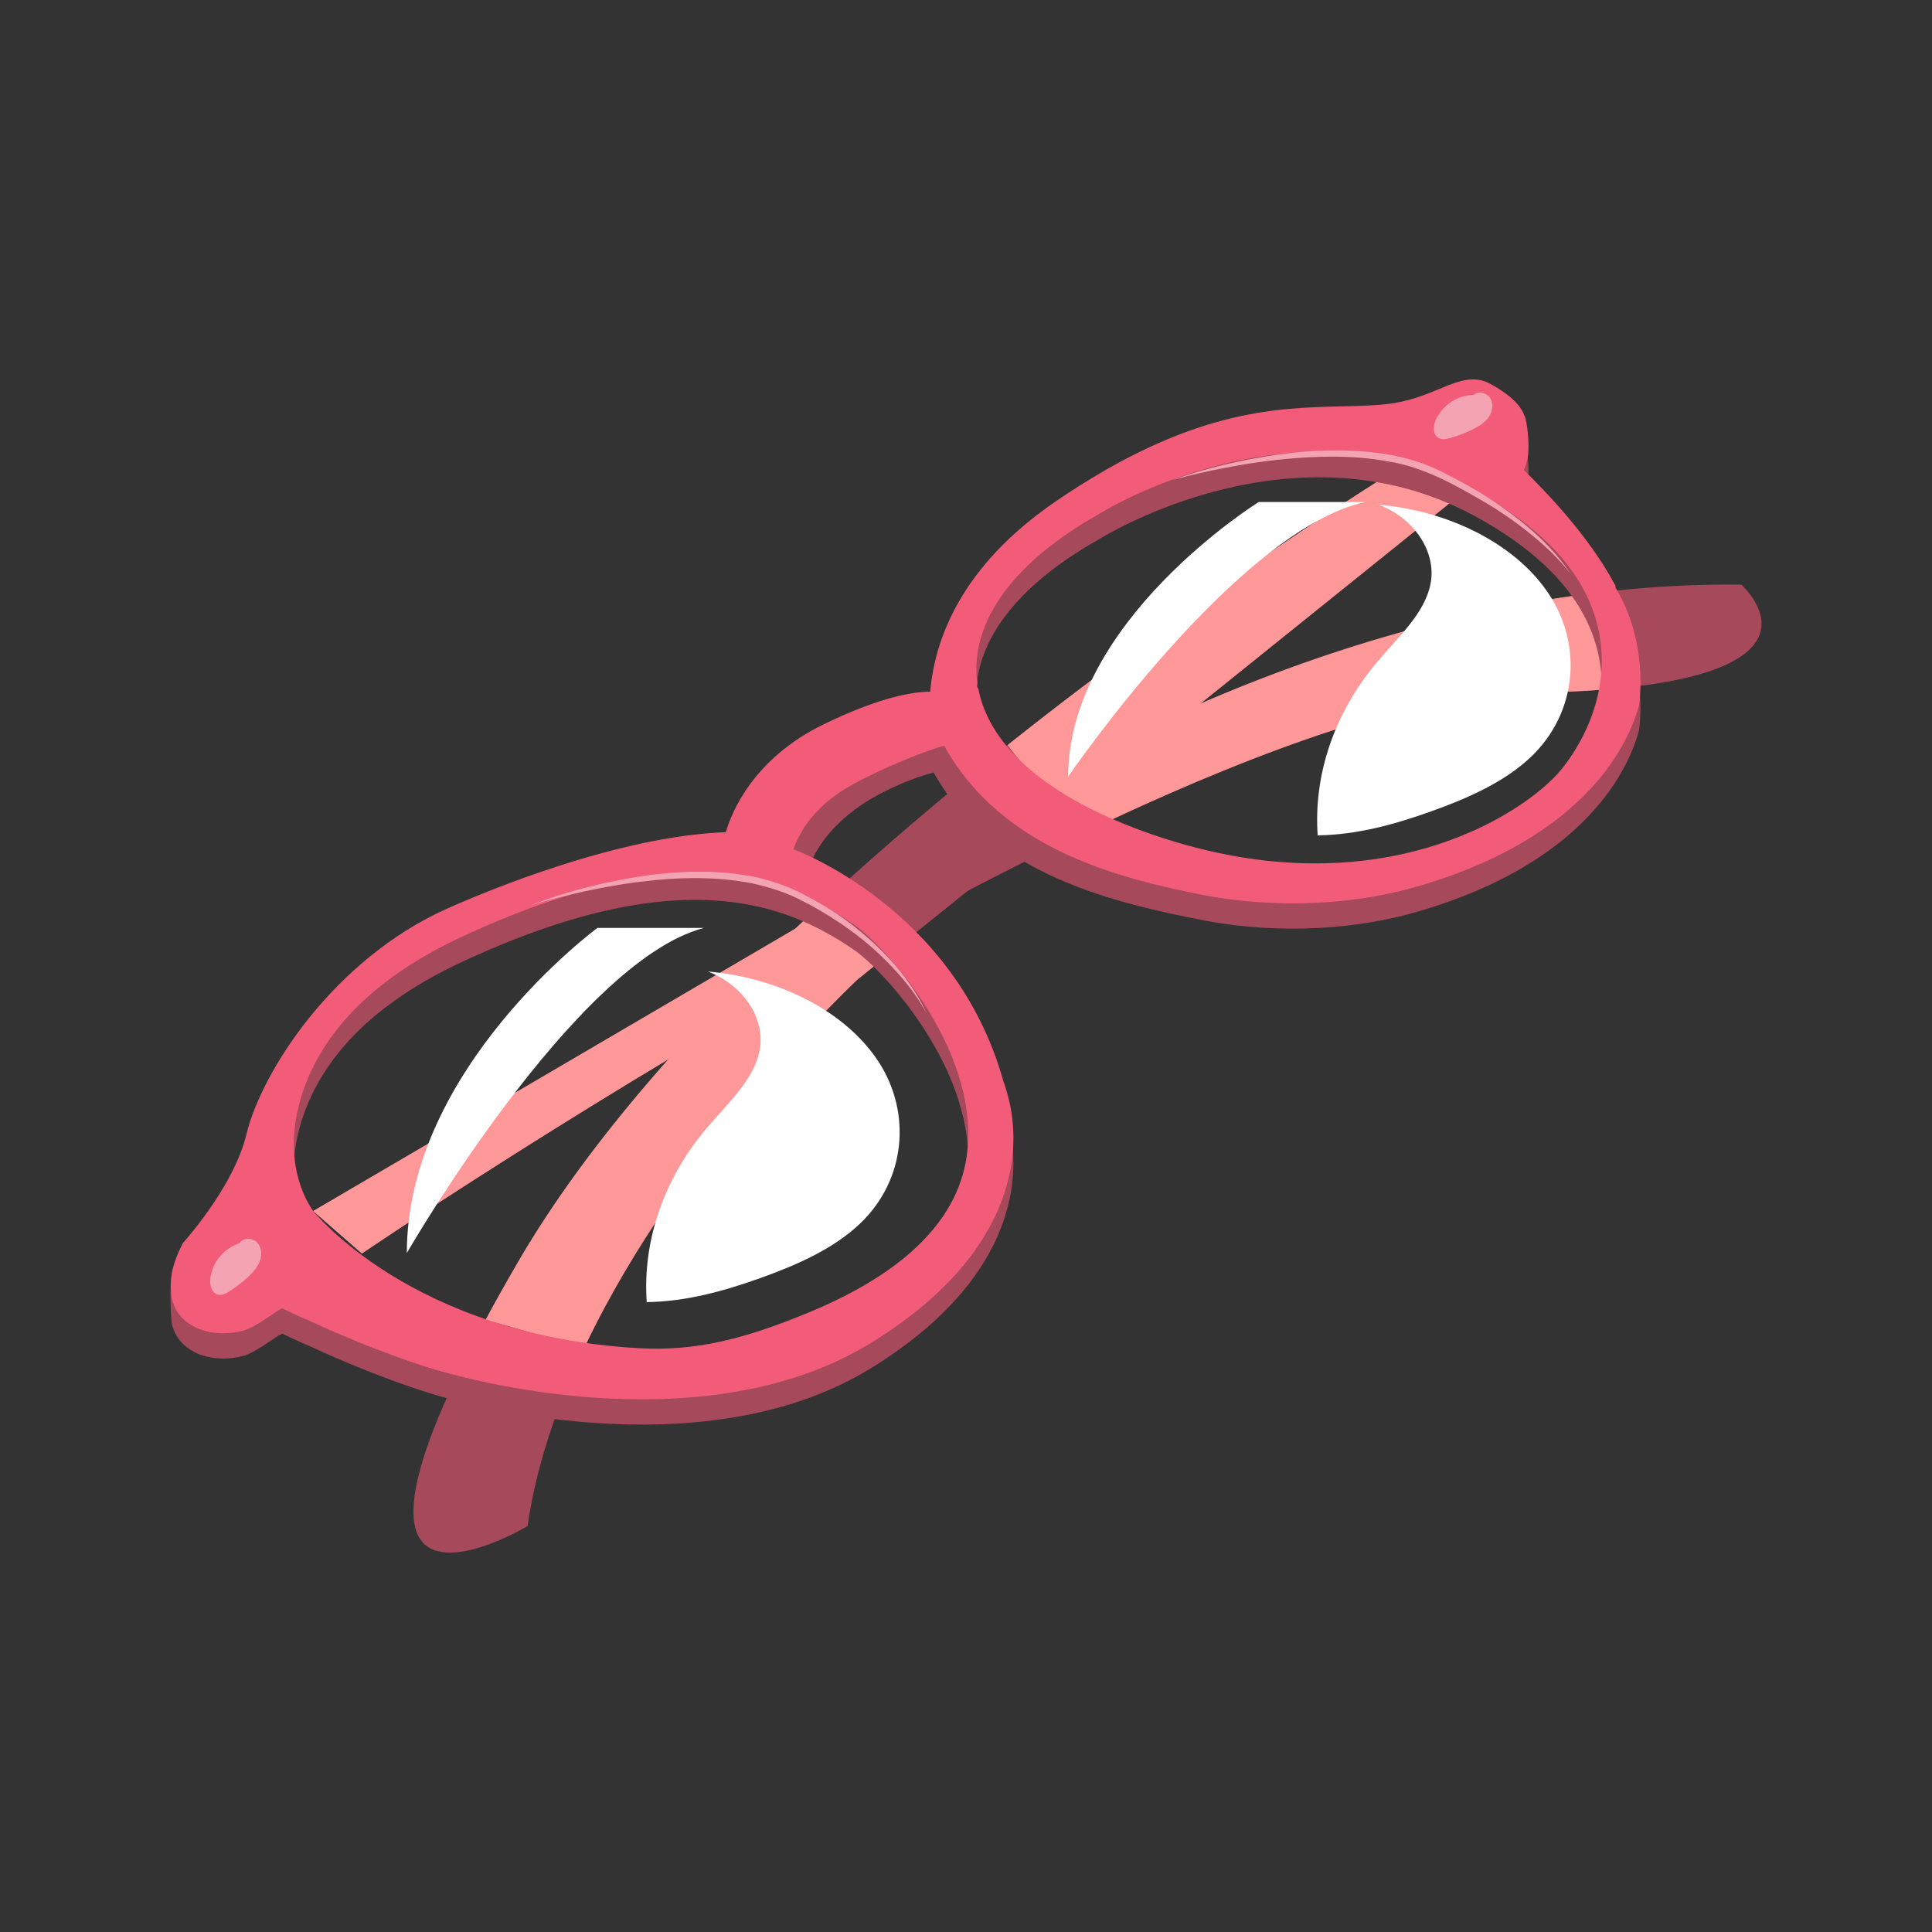
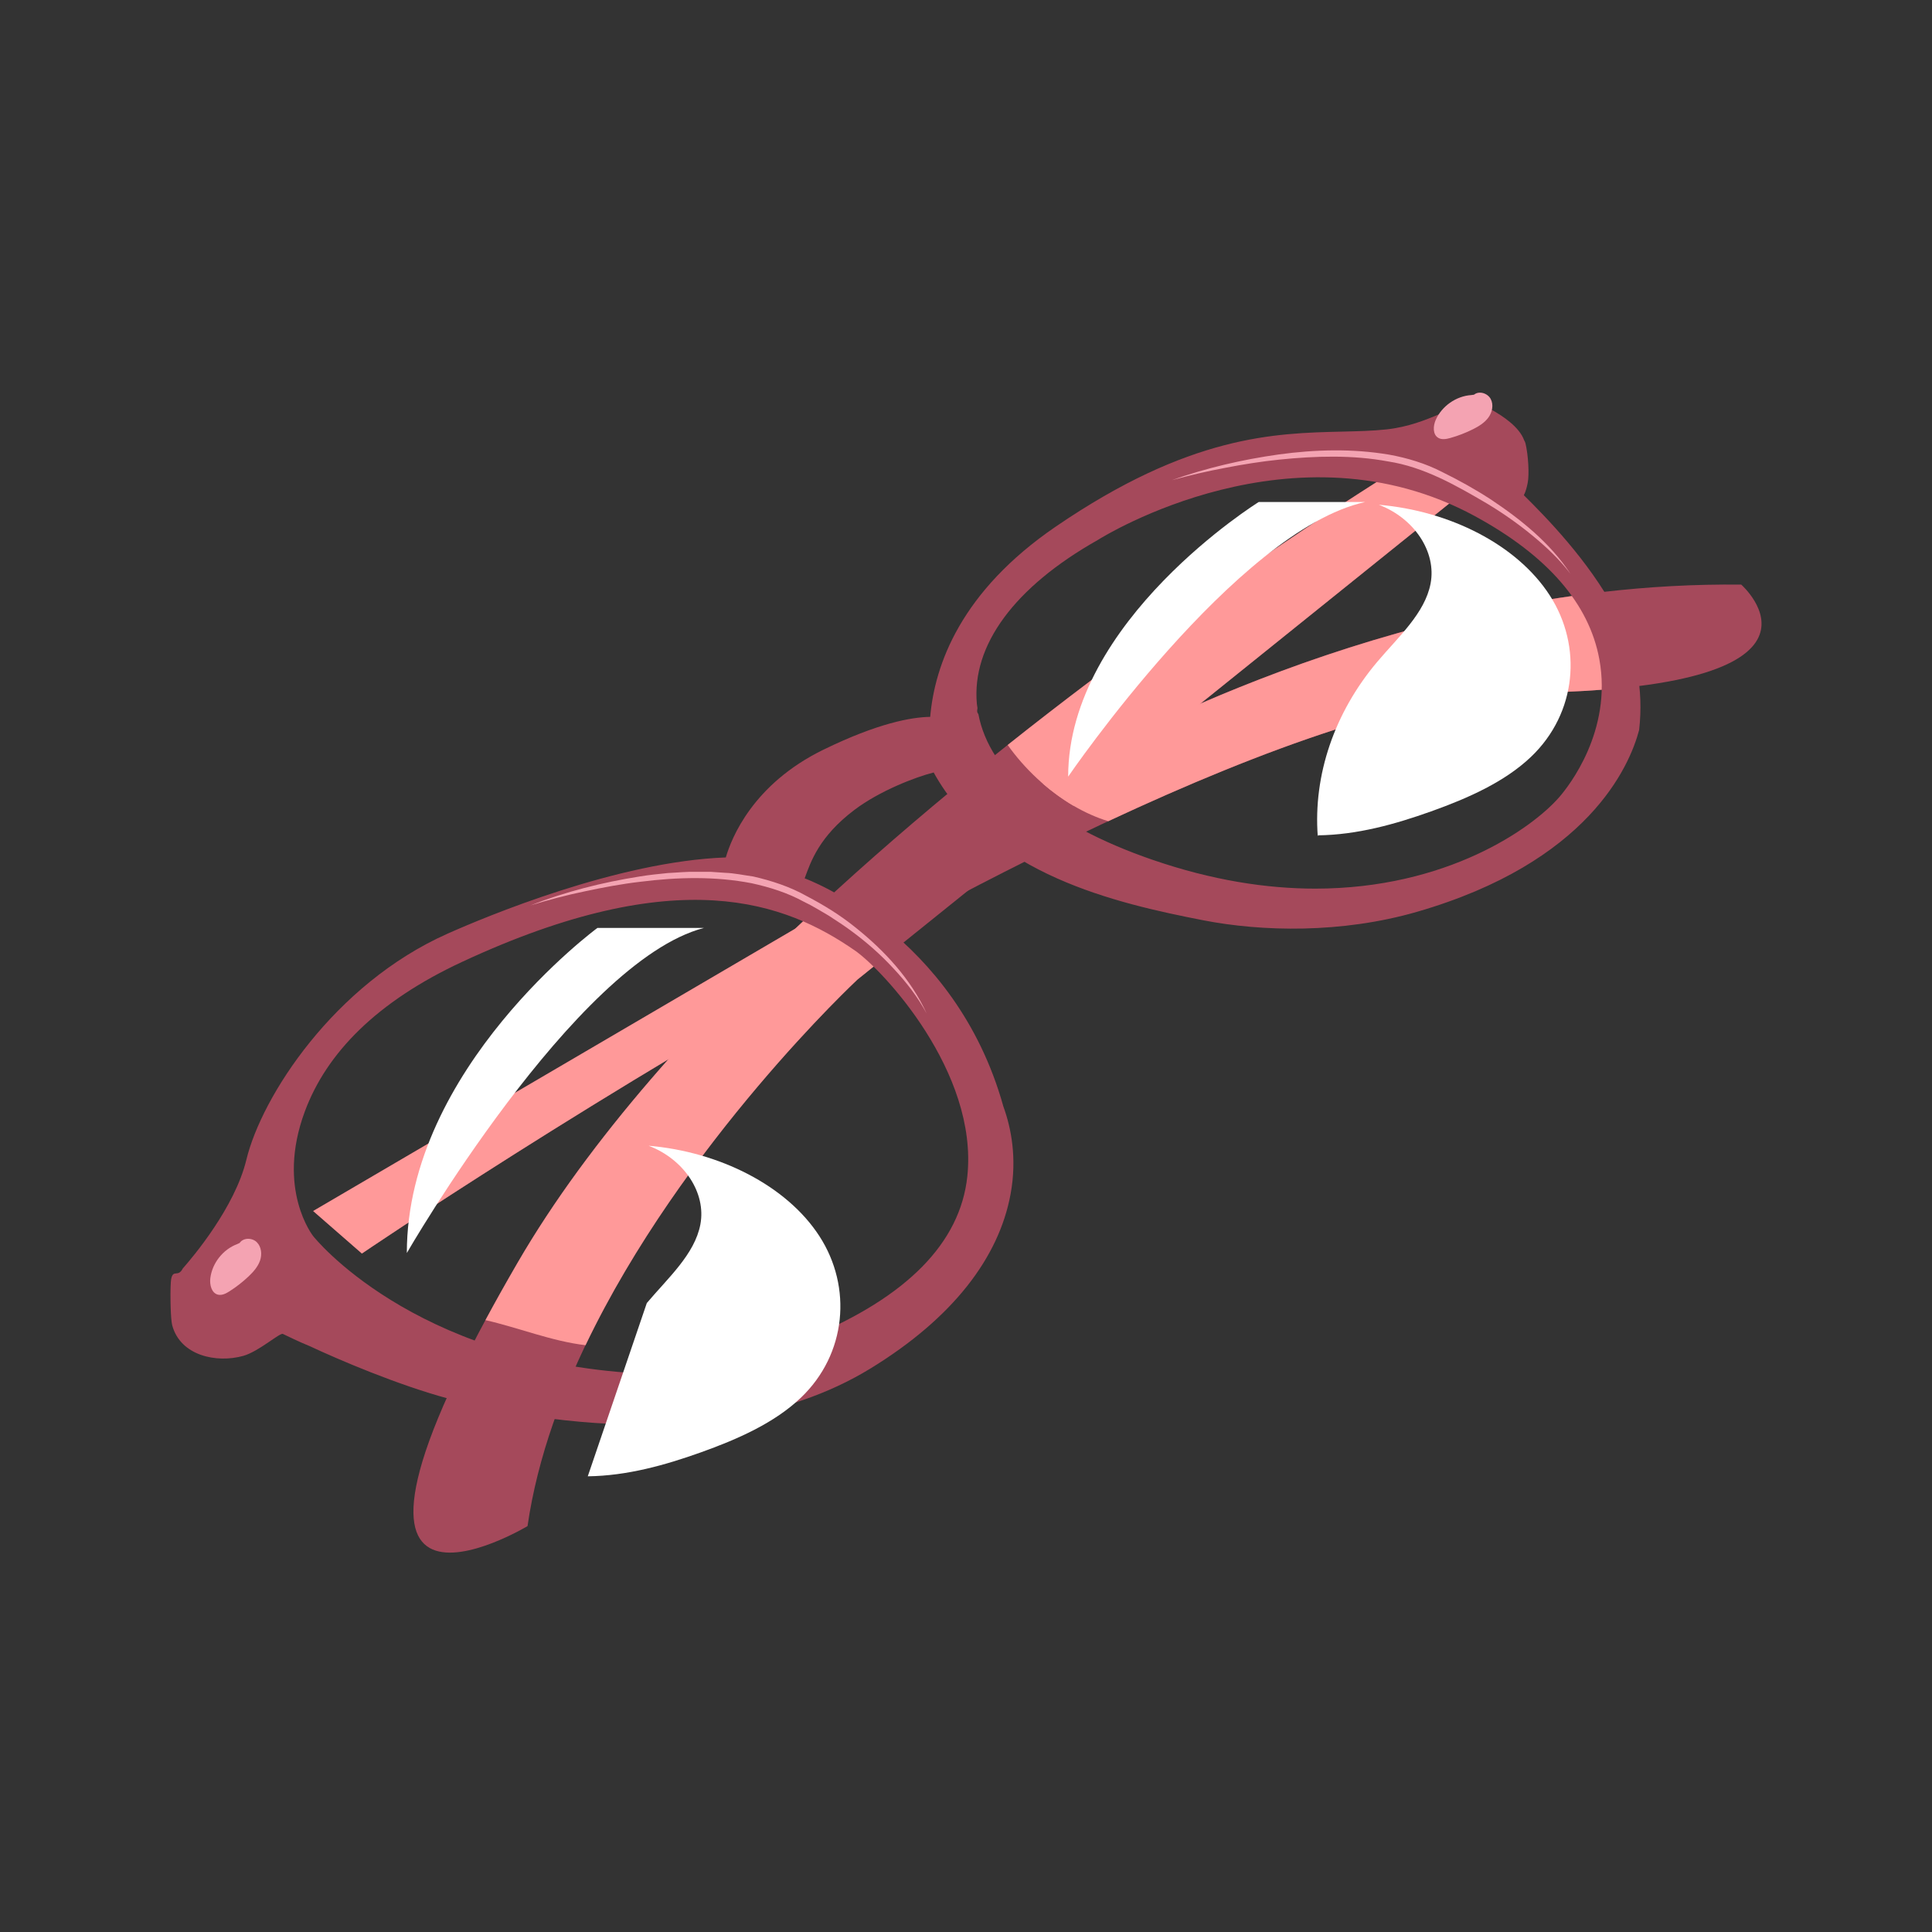
<svg xmlns="http://www.w3.org/2000/svg" version="1.1" id="Layer_1" x="0px" y="0px" width="85px" height="85px" viewBox="0 0 85 85" style="enable-background:new 0 0 85 85;" xml:space="preserve">
  <rect x="0" y="0" width="85" height="85" fill="#333333" stroke="none" />
  <g id="Iso-20">
    <path id="Color9_54_" style="fill:#A5495B;" d="M13.778,53.28l32.157-18.833c0,0,14.199-8.921,30.673-8.726c0.078,0.001,0,0,0,0   s5.247,4.62-9.707,4.767S15.921,55.15,15.921,55.15L13.778,53.28z" />
    <path id="Color9_53_" style="fill:#A5495B;" d="M63.968,21.985L37.724,43.097c0,0-12.755,11.876-14.515,24.045   c0,0-10.996,6.598-0.44-11.582s40.319-35.92,40.319-35.92L63.968,21.985z" />
    <path id="Color12_39_" style="fill:#FF9999;" d="M36.483,39.983L13.778,53.28l2.144,1.87c0,0,10.47-7.124,22.464-13.715   C37.853,40.826,37.24,40.309,36.483,39.983z" />
    <path id="Color12_38_" style="fill:#FF9999;" d="M70.466,29.049c-0.076-0.972-0.263-2.007-0.663-2.912   c-13.393,1.734-23.868,8.309-23.868,8.309l-0.053,0.031c0.848,0.737,1.834,1.333,2.876,1.653c6.934-3.24,13.538-5.597,18.143-5.642   c1.357-0.013,2.545-0.064,3.588-0.144C70.52,29.898,70.497,29.448,70.466,29.049z" />
    <path id="Color12_37_" style="fill:#FF9999;" d="M36.085,39.829c-5.283,4.896-10.158,10.293-13.315,15.73   c-0.523,0.901-0.991,1.738-1.412,2.521c1.49,0.341,2.913,0.928,4.403,1.103c4.259-8.91,11.963-16.086,11.963-16.086l1.21-0.973   C38.191,41.116,37.326,40.222,36.085,39.829z" />
    <path id="Color12_36_" style="fill:#FF9999;" d="M47.23,35.45l16.738-13.465l-0.88-2.346c0,0-8.938,5.329-18.754,13.137   C45.063,33.804,46.077,34.774,47.23,35.45z" />
    <path id="Color9_52_" style="fill:#A5495B;" d="M71.094,26.99c-0.024-0.041-0.028-0.08-0.022-0.116   c-1.193-2.226-3.065-4.133-4.029-5.086c0.09-0.18,0.134-0.367,0.17-0.547c0.073-0.366,0.025-1.221-0.096-1.727   c-0.012-0.051-0.033-0.1-0.061-0.145c-0.208-0.576-0.922-1.064-1.493-1.375c-0.235-0.128-0.481-0.191-0.751-0.191   c-0.475,0-0.942,0.194-1.482,0.418c-0.611,0.254-1.366,0.567-2.34,0.672c-0.606,0.065-1.252,0.08-1.935,0.096   c-2.991,0.069-6.714,0.155-12.601,4.176c-4.177,2.853-5.33,6.075-5.529,8.374c-0.831,0.012-2.309,0.279-4.697,1.444   c-3.1,1.512-4.046,3.883-4.295,4.741c-4.767,0.173-10.572,2.609-12.259,3.361c-4.976,2.222-8.162,7.15-8.835,9.94   c-0.506,2.097-2.36,4.288-2.797,4.783c-0.21,0.413-0.422,0.012-0.512,0.468c-0.05,0.314-0.033,1.519,0.022,1.891   c0.01,0.048,0.013,0.097,0.026,0.145c0.363,1.336,1.945,1.671,3.125,1.341c0.68-0.19,1.609-1.027,1.742-0.966   c0.282,0.13,0.635,0.315,1.194,0.543c1.269,0.595,3.866,1.704,6.093,2.305c0.029-0.027,10.976,3.321,18.566-1.327   c3.623-2.219,5.648-4.876,6.163-7.67c0.293-1.589,0.023-2.922-0.317-3.858c-2.133-7.646-8.742-10.036-8.742-10.036   c0.268-0.731,0.631-1.835,2.192-3.014c1.109-0.837,2.681-1.442,3.484-1.644c2.482,4.495,8.021,5.752,11.846,6.5   c2.596,0.508,6.103,0.589,9.42-0.37c7.528-2.177,9.347-6.393,9.771-7.998C72.319,30.35,71.988,28.48,71.094,26.99z M37.614,41.82   c1.216,0.842,5.434,5.338,4.944,9.937c-0.311,2.919-2.654,5.305-6.964,7.091c-2.911,1.207-5.038,1.715-7.49,1.577   c-10.004-0.567-14.322-6.037-14.322-6.037s-1.642-2.053-0.374-5.479c0.961-2.597,3.185-4.848,6.91-6.584   C29.868,37.875,34.578,39.717,37.614,41.82z M68.612,35.058c-1.21,1.401-4.977,4.037-10.743,4.038c-2.13,0-4.533-0.36-7.182-1.275   c-4.464-1.542-7.152-3.805-7.643-6.406c-0.037-0.041-0.058-0.095-0.053-0.154c0.003-0.036,0.01-0.072,0.014-0.109   c-0.008-0.061-0.021-0.121-0.027-0.183c-0.235-2.58,1.653-5.14,5.315-7.209c0.262-0.166,8.649-5.37,16.598-1.051   c3.186,1.732,5.028,3.851,5.474,6.301C70.941,32.167,69.006,34.601,68.612,35.058z" />
-     <path id="Color10_46_" style="fill:#F25C79;" d="M71.094,25.88c-0.024-0.041-0.028-0.08-0.022-0.116   c-1.193-2.226-3.065-4.133-4.029-5.086c0.09-0.18,0.134-0.367,0.17-0.547c0.073-0.366,0.025-1.221-0.096-1.727   c-0.012-0.051-0.033-0.1-0.061-0.145c-0.208-0.576-0.922-1.064-1.493-1.375c-0.236-0.129-0.481-0.192-0.751-0.192   c-0.475,0-0.942,0.194-1.482,0.418c-0.611,0.254-1.366,0.567-2.34,0.672c-0.606,0.065-1.252,0.08-1.935,0.096   c-2.991,0.069-6.714,0.155-12.601,4.176c-4.177,2.853-5.33,6.075-5.529,8.374c-0.831,0.012-2.309,0.279-4.697,1.444   c-3.1,1.512-4.046,3.883-4.295,4.741c-4.767,0.173-10.572,2.609-12.259,3.361c-4.976,2.222-8.162,7.15-8.835,9.94   c-0.506,2.097-2.36,4.288-2.797,4.783c-0.21,0.413-0.394,0.859-0.484,1.315c-0.05,0.314-0.062,0.673-0.006,1.044   c0.01,0.048,0.013,0.097,0.026,0.145c0.363,1.336,1.945,1.671,3.125,1.341c0.68-0.19,1.609-1.027,1.742-0.966   c0.282,0.13,0.635,0.315,1.194,0.543c1.269,0.595,3.866,1.704,6.093,2.305c0.029-0.027,10.976,3.321,18.566-1.327   c3.623-2.219,5.648-4.876,6.163-7.67c0.293-1.589,0.023-2.922-0.317-3.858c-2.133-7.646-9.237-10.206-9.237-10.206   c0.268-0.731,0.862-1.881,2.606-2.849c1.215-0.675,3.225-1.502,4.028-1.704c2.482,4.495,7.56,5.817,11.385,6.565   c2.596,0.508,6.103,0.589,9.42-0.37c7.528-2.177,9.347-6.393,9.771-7.998C72.319,29.24,71.988,27.37,71.094,25.88z M37.614,40.71   c1.216,0.842,5.434,5.338,4.944,9.937c-0.311,2.919-2.654,5.305-6.964,7.091c-2.911,1.207-5.038,1.715-7.49,1.577   c-10.004-0.567-14.322-6.036-14.322-6.036s-1.642-2.053-0.374-5.479c0.961-2.597,3.185-4.848,6.91-6.584   C29.868,36.765,34.578,38.608,37.614,40.71z M68.612,33.948c-1.21,1.401-4.977,4.037-10.743,4.038c-2.13,0-4.533-0.36-7.182-1.275   c-4.464-1.542-7.152-3.805-7.643-6.406c-0.037-0.041-0.058-0.095-0.053-0.154c0.003-0.036,0.01-0.072,0.014-0.109   c-0.008-0.061-0.021-0.121-0.027-0.183c-0.235-2.58,1.653-5.14,5.315-7.209c0.262-0.166,8.649-5.37,16.598-1.051   c3.186,1.732,5.028,3.851,5.474,6.301C70.941,31.057,69.006,33.492,68.612,33.948z" />
    <path id="Color15_66_" style="fill:#FFFFFF;" d="M57.976,36.794c-0.202-2.694,0.73-5.435,2.608-7.665   c0.925-1.098,2.106-2.143,2.356-3.456c0.264-1.386-0.709-2.867-2.276-3.465c3.101,0.264,6.069,1.745,7.516,3.981   s1.198,5.182-0.82,7.107c-1.156,1.103-2.77,1.821-4.404,2.404c-1.577,0.563-3.246,1.03-4.969,1.051L57.976,36.794z" />
-     <path id="Color15_65_" style="fill:#FFFFFF;" d="M28.457,57.329c-0.202-2.694,0.73-5.435,2.608-7.665   c0.925-1.098,2.106-2.143,2.356-3.456c0.264-1.386-0.709-2.867-2.276-3.465c3.101,0.264,6.069,1.745,7.516,3.981   s1.198,5.182-0.82,7.107c-1.156,1.103-2.77,1.821-4.404,2.404c-1.577,0.563-3.246,1.03-4.969,1.051L28.457,57.329z" />
+     <path id="Color15_65_" style="fill:#FFFFFF;" d="M28.457,57.329c0.925-1.098,2.106-2.143,2.356-3.456c0.264-1.386-0.709-2.867-2.276-3.465c3.101,0.264,6.069,1.745,7.516,3.981   s1.198,5.182-0.82,7.107c-1.156,1.103-2.77,1.821-4.404,2.404c-1.577,0.563-3.246,1.03-4.969,1.051L28.457,57.329z" />
    <path id="Color15_64_" style="fill:#FFFFFF;" d="M26.283,40.826c0,0-8.384,6.164-8.384,14.301c0,0,7.397-12.822,13.068-14.301   C30.967,40.826,26.283,40.826,26.283,40.826z" />
    <path id="Color15_63_" style="fill:#FFFFFF;" d="M55.379,22.086c0,0-8.384,5.208-8.384,12.082c0,0,7.397-10.832,13.068-12.082   C60.063,22.086,55.379,22.086,55.379,22.086z" />
    <path id="Color11_65_" style="fill:#F4A3B2;" d="M10.436,54.735c-0.626,0.235-1.1,0.835-1.183,1.499   c-0.036,0.29,0.053,0.657,0.337,0.726c0.176,0.042,0.354-0.051,0.506-0.148c0.3-0.191,0.582-0.411,0.841-0.656   c0.209-0.199,0.408-0.422,0.503-0.694c0.095-0.272,0.064-0.605-0.14-0.809s-0.596-0.208-0.757,0.032L10.436,54.735z" />
    <path id="Color11_64_" style="fill:#F4A3B2;" d="M64.734,17.381c-0.667,0.043-1.295,0.48-1.567,1.091   c-0.119,0.267-0.14,0.644,0.112,0.792c0.156,0.092,0.353,0.054,0.527,0.006c0.343-0.096,0.676-0.224,0.995-0.384   c0.258-0.129,0.513-0.285,0.683-0.518s0.237-0.56,0.101-0.815s-0.511-0.372-0.733-0.189L64.734,17.381z" />
    <path id="Color11_63_" style="fill:#F4A3B2;" d="M23.33,39.835c1.546-0.603,3.166-1.014,4.811-1.273   c0.411-0.069,0.826-0.11,1.241-0.152c0.417-0.018,0.833-0.066,1.251-0.054h0.627l0.627,0.043c0.419,0.013,0.832,0.106,1.248,0.162   c0.817,0.186,1.635,0.456,2.363,0.867c0.739,0.389,1.457,0.827,2.108,1.352c1.304,1.033,2.471,2.296,3.164,3.812   c-0.392-0.731-0.902-1.388-1.465-1.988c-0.558-0.605-1.178-1.151-1.84-1.637c-0.329-0.247-0.676-0.466-1.019-0.691   c-0.356-0.205-0.703-0.425-1.075-0.601c-0.724-0.397-1.498-0.639-2.295-0.815c-1.605-0.312-3.27-0.272-4.902-0.066   c-0.819,0.094-1.631,0.248-2.44,0.42C24.923,39.381,24.123,39.594,23.33,39.835z" />
    <path id="Color11_62_" style="fill:#F4A3B2;" d="M51.551,21.127c1.521-0.54,3.104-0.908,4.708-1.133   c1.603-0.219,3.246-0.263,4.859,0.009c0.802,0.146,1.6,0.386,2.328,0.761c0.727,0.358,1.438,0.752,2.119,1.193   c1.345,0.893,2.642,1.934,3.531,3.292c-0.486-0.644-1.077-1.196-1.696-1.704c-0.62-0.508-1.278-0.97-1.964-1.383   c-1.38-0.81-2.793-1.62-4.372-1.862c-1.567-0.291-3.185-0.241-4.778-0.079c-0.798,0.083-1.593,0.208-2.382,0.362   C53.113,20.73,52.328,20.914,51.551,21.127z" />
  </g>
  <g id="Layer_1_1_">
</g>
</svg>